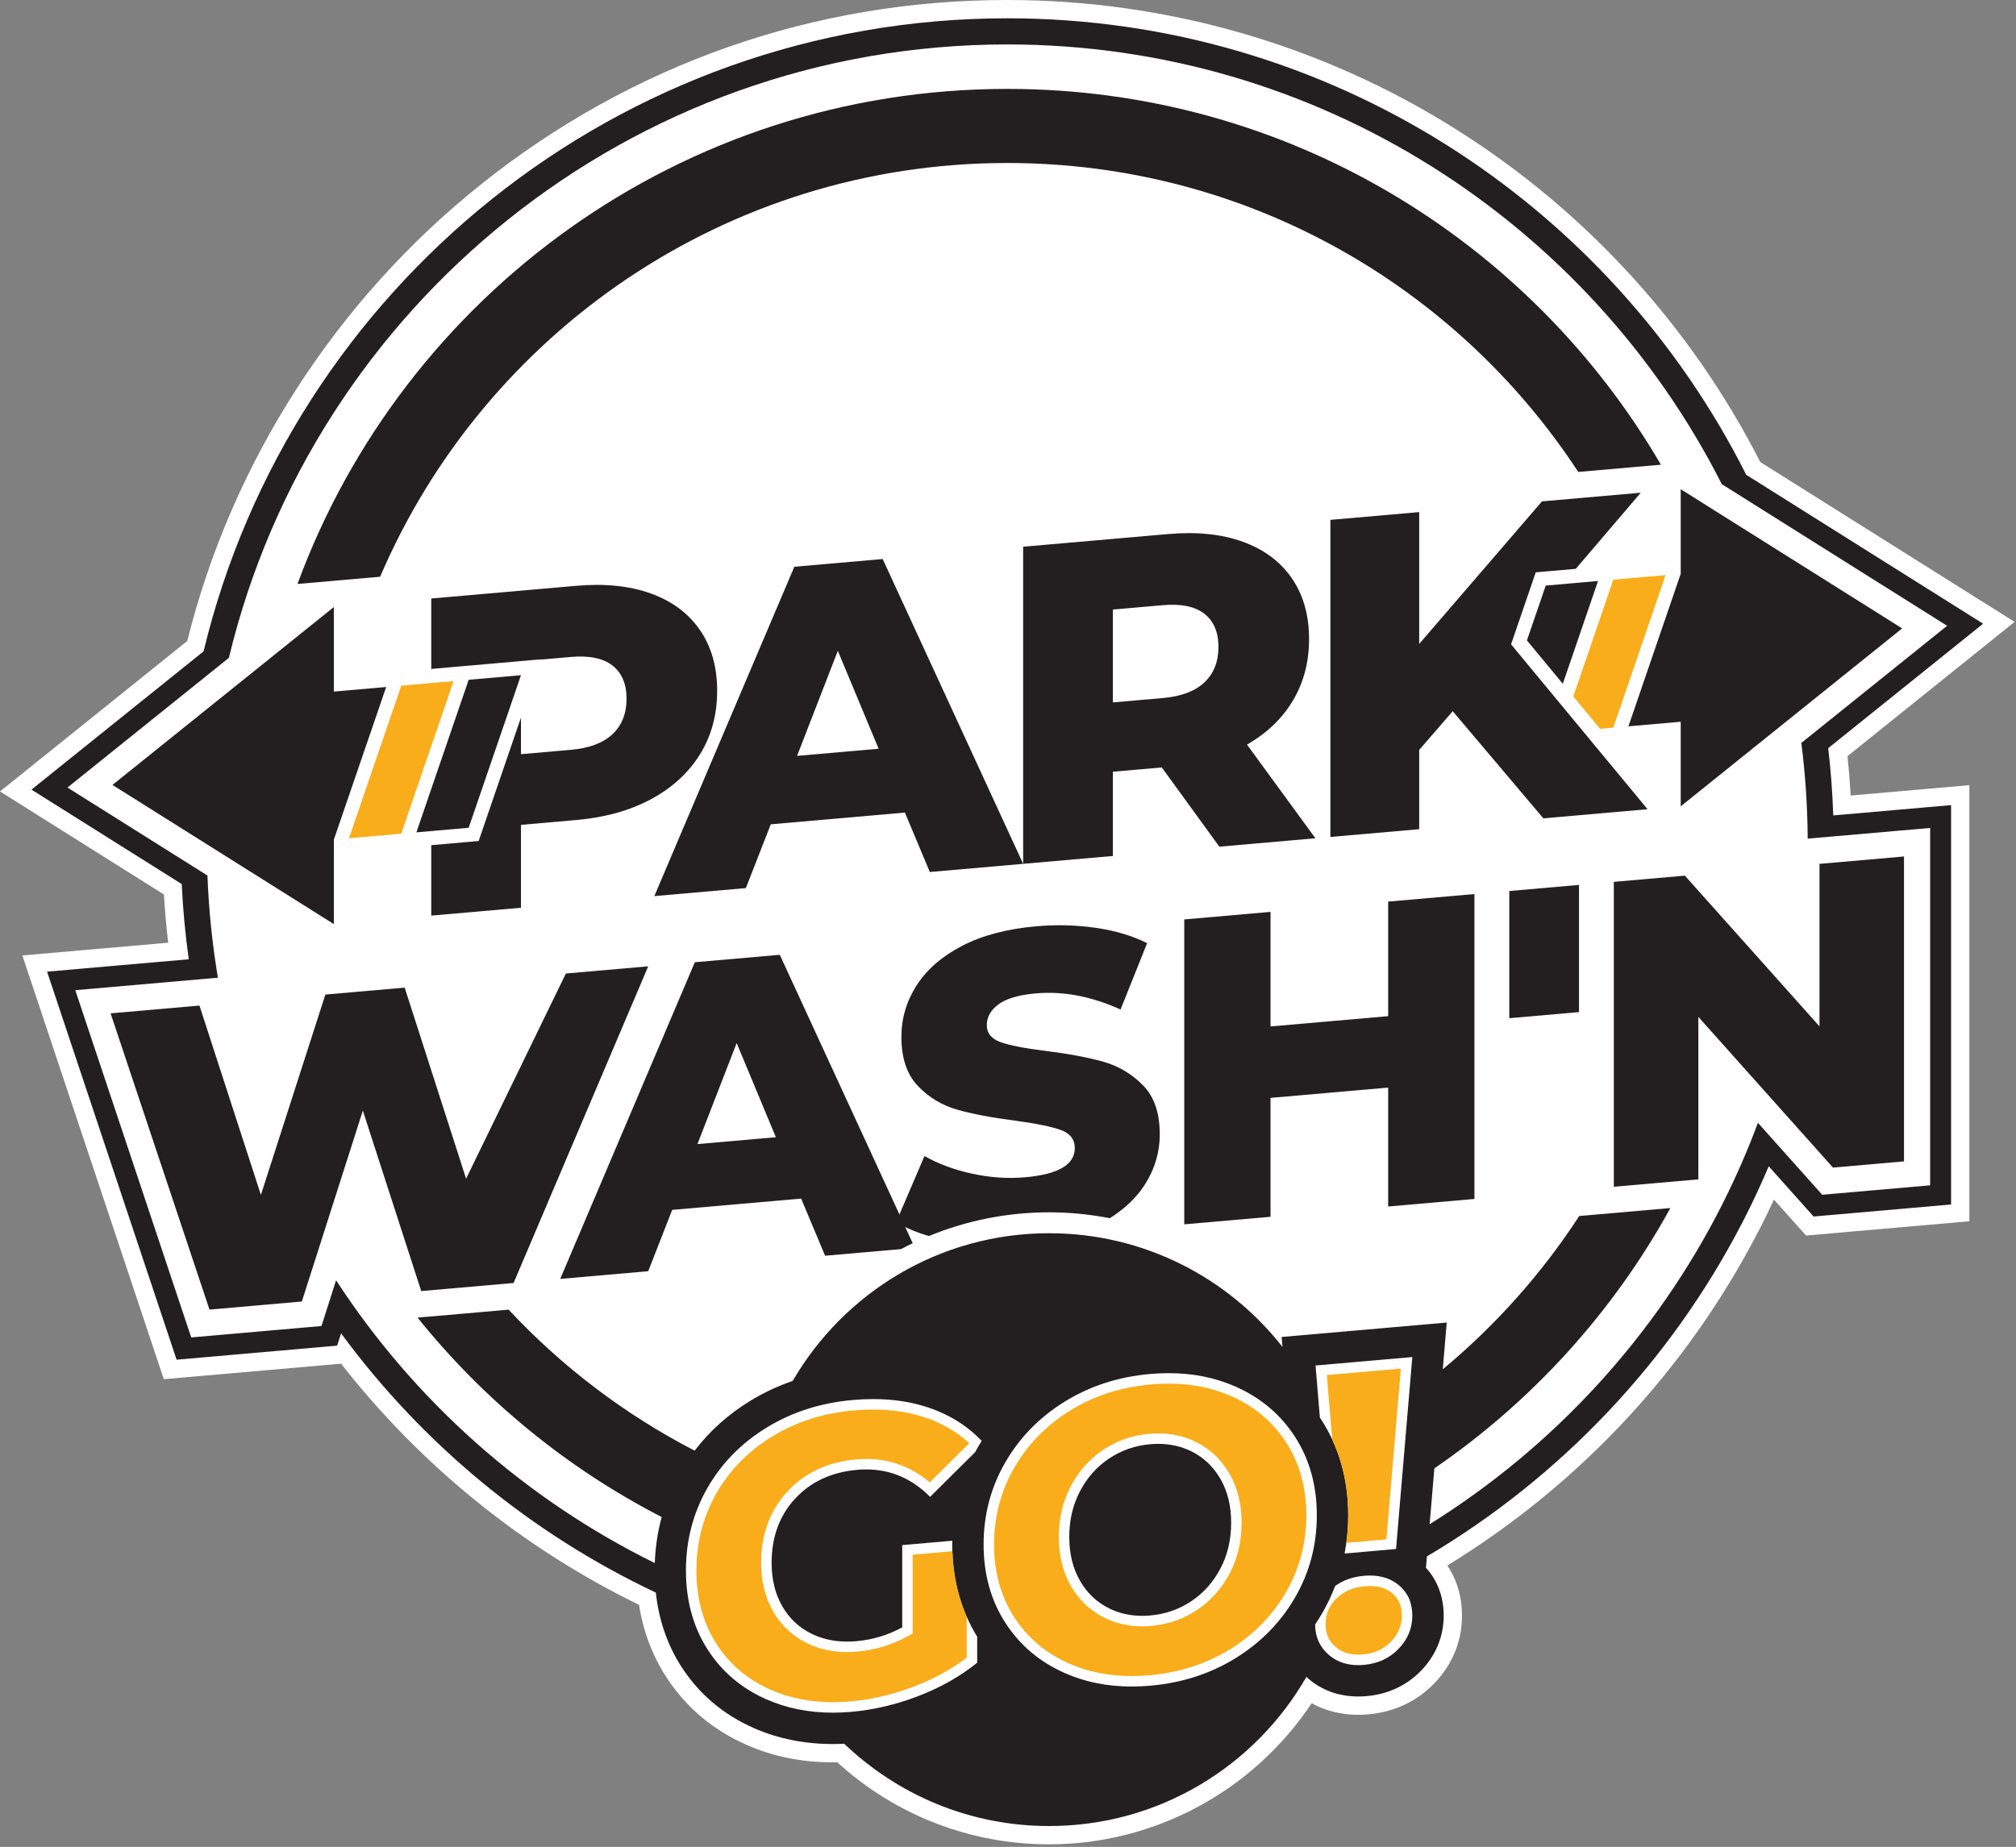
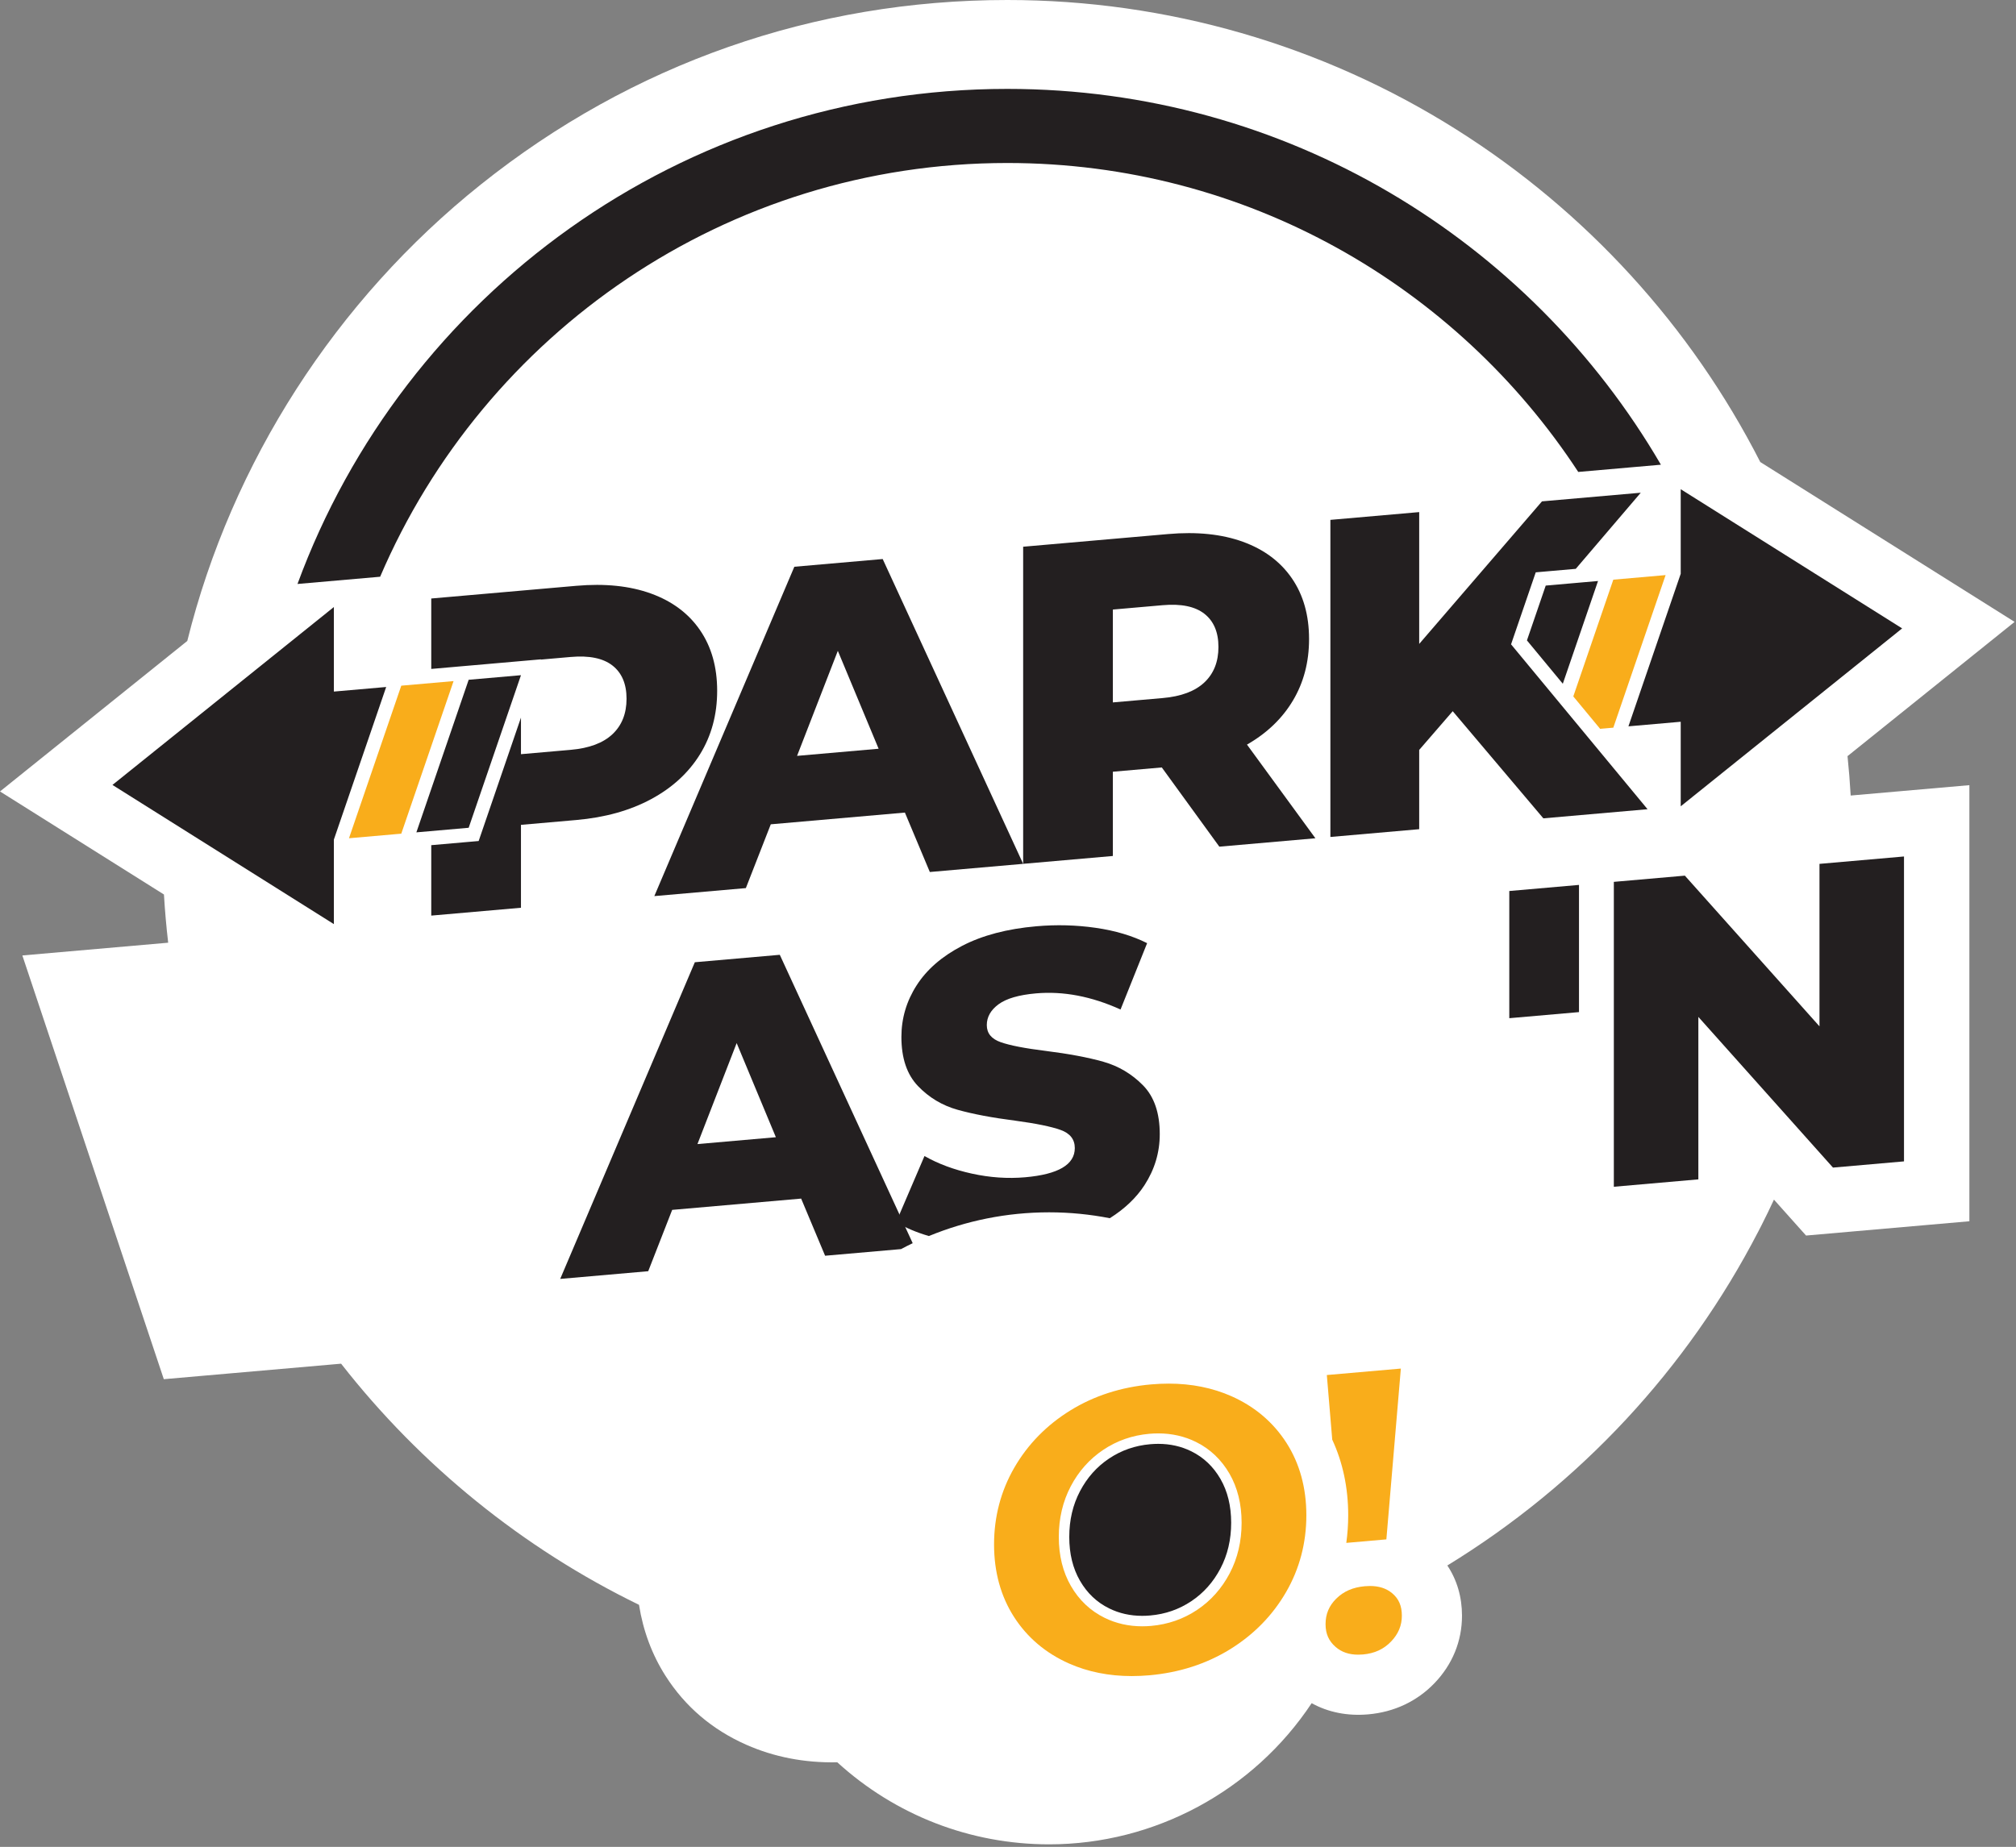
<svg xmlns="http://www.w3.org/2000/svg" width="514" height="471" viewBox="0 0 514 471" fill="none">
  <rect x="0" y="0" width="514" height="471" fill="#808080" stroke="none" />
  <path d="M471.045 192.832L513.643 158.597L448.799 117.829C431.107 83.161 404.359 53.873 371.376 33.068C337.079 11.434 297.465 -0 256.821 -0C207.531 -0 161.112 16.272 122.587 47.054C85.62 76.592 59.088 117.881 47.749 163.462L0 201.84L41.8 228.12C42.041 232.197 42.401 236.309 42.879 240.412L5.699 243.665L41.765 351.726L86.969 347.772C107.248 373.728 133.357 394.881 162.921 409.268C163.971 415.89 166.233 421.964 169.661 427.353C174.651 435.202 181.599 441.129 190.311 444.97C197.355 448.074 205.097 449.601 213.475 449.429C228.296 462.937 247.397 470.352 267.488 470.352C294.433 470.352 319.627 456.681 334.421 434.352C338.627 436.678 343.537 437.668 348.851 437.201C355.451 436.624 361.285 433.877 365.728 429.256C370.323 424.47 372.752 418.517 372.752 412.038C372.752 407.276 371.468 402.908 369.013 399.237C402.795 378.546 430.183 349.126 448.343 313.972L449.18 312.346C450.24 310.25 451.279 308.108 452.288 305.932L460.473 315.094L502.113 311.45V200.234L471.851 202.881C471.657 199.49 471.388 196.13 471.045 192.832Z" fill="white" />
-   <path d="M492.113 211.145V218.421V296.177V302.286L486.027 302.818L467.919 304.402L464.591 304.694L462.366 302.201L453.201 291.94L448.201 286.341C445.699 293.066 442.85 299.622 439.682 305.993L439.225 306.914C422.283 340.552 396.302 368.884 364.499 388.72L365.707 374.473C390.593 357.4 411.282 334.654 425.878 308.081L412.047 309.292L404.799 309.925L402.643 310.113C393.065 324.834 381.313 338.01 367.851 349.198L368.057 346.757L368.861 337.284L359.389 338.112L334.711 340.27L326.771 340.965L326.982 343.494C313.145 325.852 291.647 314.502 267.487 314.502C239.567 314.502 215.202 329.65 202.111 352.165C198.335 353.473 194.738 355.14 191.362 357.2C185.725 360.636 180.954 364.913 177.109 369.952C159.282 360.734 143.249 348.534 129.683 333.994L107.977 335.893L106.462 336.026C123.342 357.042 144.542 374.434 168.705 386.882C167.678 390.65 167.086 394.568 166.946 398.616C133.818 382.293 105.718 357.262 85.686 326.506L83.31 333.944L83.097 334.613L81.961 338.17L77.541 338.556L53.993 340.617L48.753 341.076L47.087 336.086L21.871 260.534L19.197 252.52L27.614 251.784L50.275 249.801L52.242 249.629L55.559 249.338C54.129 240.817 53.229 232.121 52.891 223.28L46.105 219.013L25.122 205.821L17.202 200.841L24.494 194.98L54.19 171.114L58.359 167.762C79.883 78.141 160.69 11.332 256.821 11.332C336.301 11.332 405.306 57.002 438.994 123.474L449.178 129.877L488.519 154.612L496.439 159.592L489.146 165.452L465.077 184.797L459.271 189.462C460.293 197.466 460.834 205.616 460.895 213.876L463.315 213.665L464.229 213.585L465.563 213.468L467.554 213.293L484.865 211.78L492.113 211.145ZM355.935 395.036L342.815 396.185C343.426 393.022 343.737 389.766 343.737 386.432C343.737 377.337 341.454 369.174 336.951 362.168C336.814 361.957 336.662 361.761 336.525 361.553L335.409 348.24L360.085 346.082L355.935 395.036ZM356.593 420.477C354.262 422.902 351.314 424.269 347.747 424.582C347.251 424.625 346.766 424.646 346.295 424.646C343.306 424.646 340.806 423.777 338.794 422.034C336.483 420.036 335.322 417.453 335.303 414.285C335.946 413.324 336.566 412.344 337.149 411.333C338.433 409.112 339.507 406.812 340.418 404.454C342.463 402.985 344.902 402.118 347.747 401.869C348.267 401.824 348.774 401.801 349.267 401.801C352.221 401.801 354.682 402.618 356.647 404.256C358.938 406.169 360.085 408.761 360.085 412.036C360.085 415.242 358.921 418.053 356.593 420.477ZM330.221 407.333C326.546 413.7 321.486 418.87 315.043 422.857C308.601 426.842 301.338 429.186 293.259 429.894C291.657 430.034 290.085 430.104 288.547 430.104C282.329 430.104 276.639 428.96 271.474 426.668C265.031 423.812 259.973 419.524 256.295 413.801C252.619 408.082 250.779 401.436 250.779 393.865C250.779 386.293 252.619 379.325 256.295 372.961C259.973 366.597 265.031 361.422 271.474 357.437C277.917 353.454 285.177 351.106 293.259 350.4C294.863 350.258 296.433 350.189 297.971 350.189C304.189 350.189 309.879 351.336 315.043 353.626C321.486 356.482 326.546 360.773 330.221 366.493C333.898 372.214 335.737 378.861 335.737 386.432C335.737 394.002 333.898 400.97 330.221 407.333ZM249.367 368.958C249.111 369.404 248.887 369.861 248.645 370.312L237.133 381.734C232.519 377.072 227.097 374.741 220.862 374.741C220.11 374.741 219.345 374.774 218.569 374.842C212.018 375.417 206.737 377.862 202.735 382.18C198.73 386.497 196.73 391.968 196.73 398.592C196.73 402.814 197.639 406.502 199.459 409.654C201.277 412.809 203.827 415.17 207.105 416.74C209.754 418.01 212.717 418.645 215.99 418.645C216.759 418.645 217.546 418.61 218.351 418.54C222.499 418.177 226.394 416.998 230.034 415.005V394.04L242.809 392.922C242.803 393.238 242.779 393.548 242.779 393.865C242.779 402.654 244.934 410.565 249.143 417.414V424.034C244.778 427.548 239.753 430.39 234.075 432.562C228.397 434.732 222.719 436.065 217.039 436.562C215.447 436.701 213.889 436.772 212.361 436.772C206.198 436.772 200.551 435.641 195.419 433.377C189.013 430.553 183.989 426.28 180.349 420.554C176.71 414.83 174.889 408.145 174.889 400.505C174.889 392.86 176.71 385.858 180.349 379.496C183.989 373.137 189.049 367.978 195.529 364.029C202.007 360.076 209.322 357.742 217.478 357.03C219.239 356.876 220.957 356.8 222.63 356.8C227.731 356.8 232.419 357.516 236.695 358.95C242.085 360.758 246.609 363.606 250.294 367.464C249.983 367.961 249.662 368.449 249.367 368.958ZM467.411 207.952C467.209 202.173 466.786 196.45 466.126 190.797L492.487 169.609L505.614 159.06L491.358 150.097L445.221 121.089C410.545 52.118 339.137 4.665 256.821 4.665C157.586 4.665 74.169 73.608 51.906 166.108L21.153 190.824L8.027 201.373L22.283 210.336L46.333 225.456C46.638 231.929 47.245 238.325 48.123 244.636L27.15 246.47L11.998 247.797L16.813 262.224L42.029 337.774L45.026 346.756L54.457 345.929L78.006 343.869L85.961 343.173L86.963 340.037C107.697 368.225 135.274 391.074 167.211 406.146C167.959 413.042 170.085 419.321 173.599 424.848C178.085 431.904 184.339 437.237 192.193 440.698C198.325 443.401 205.11 444.772 212.361 444.772C213.307 444.772 214.274 444.744 215.246 444.697C228.821 457.688 247.215 465.684 267.487 465.684C295.567 465.684 320.053 450.361 333.087 427.633C333.249 427.781 333.393 427.94 333.559 428.086C337.005 431.069 341.41 432.646 346.295 432.646C346.995 432.646 347.718 432.614 348.443 432.552C353.903 432.073 358.714 429.814 362.362 426.021C366.106 422.122 368.085 417.288 368.085 412.036C368.085 407.256 366.529 403.081 363.559 399.821L363.805 396.924C397.939 376.721 425.929 347.186 444.194 311.832L445.015 310.238C447.135 306.048 449.113 301.774 450.955 297.43L458.389 305.756L462.395 310.24L468.385 309.716L486.491 308.132L497.446 307.173V296.177V218.421V205.325L484.401 206.466L467.411 207.952Z" fill="#231F20" />
  <path d="M303.744 370.121C301.174 368.853 298.36 368.217 295.302 368.217C294.633 368.217 293.953 368.249 293.261 368.309C289.4 368.646 285.906 369.863 282.777 371.955C279.646 374.049 277.169 376.83 275.352 380.303C273.53 383.774 272.621 387.655 272.621 391.953C272.621 396.249 273.53 399.973 275.352 403.125C277.169 406.278 279.646 408.629 282.777 410.173C285.346 411.443 288.16 412.078 291.221 412.078C291.889 412.078 292.569 412.047 293.261 411.986C297.117 411.649 300.612 410.433 303.744 408.338C306.872 406.247 309.346 403.463 311.169 399.99C312.988 396.521 313.897 392.638 313.897 388.342C313.897 384.045 312.988 380.323 311.169 377.169C309.346 374.015 306.872 371.667 303.744 370.121Z" fill="#231F20" />
  <path d="M96.92 147.082C123.472 85.042 185.068 41.568 256.822 41.568C317.749 41.568 371.348 72.916 402.393 120.356L423.466 118.512C390.061 61.196 327.945 22.671 256.822 22.671C173.738 22.671 102.934 75.238 75.848 148.926L96.92 147.082Z" fill="#231F20" />
-   <path d="M165.269 246.434L130.945 327.194L107.395 329.254L92.511 283.237L76.959 331.917L53.41 333.977L28.195 258.426L50.855 256.445L66.518 304.727L82.958 253.635L103.175 251.866L118.837 300.594L144.274 248.271L165.269 246.434Z" fill="#231F20" />
  <path d="M261.37 300.232C256.926 300.62 252.408 300.313 247.818 299.307C243.224 298.303 239.19 296.804 235.708 294.813L228.488 311.661C230.826 313.093 233.608 314.279 236.83 315.219C246.291 311.331 256.64 309.171 267.487 309.171C272.779 309.171 277.95 309.697 282.96 310.672C286.75 308.279 289.708 305.472 291.806 302.235C294.396 298.231 295.692 293.896 295.692 289.231C295.692 283.825 294.267 279.675 291.416 276.775C288.564 273.877 285.195 271.876 281.308 270.772C277.42 269.668 272.512 268.748 266.591 268.005C261.331 267.356 257.518 266.616 255.148 265.785C252.779 264.956 251.594 263.505 251.594 261.431C251.594 259.359 252.594 257.587 254.594 256.113C256.592 254.645 259.776 253.717 264.146 253.335C271.107 252.725 278.288 254.096 285.695 257.448L292.471 240.527C288.695 238.636 284.324 237.333 279.364 236.619C274.402 235.905 269.367 235.771 264.258 236.219C256.776 236.872 250.464 238.536 245.318 241.208C240.17 243.879 236.302 247.237 233.71 251.276C231.118 255.317 229.822 259.708 229.822 264.447C229.822 269.853 231.228 274.025 234.043 276.963C236.858 279.901 240.226 281.921 244.152 283.021C248.075 284.121 252.964 285.045 258.815 285.793C264.146 286.512 268.015 287.303 270.422 288.165C272.828 289.029 274.032 290.571 274.032 292.792C274.032 297.013 269.811 299.492 261.37 300.232Z" fill="#231F20" />
  <path d="M177.823 291.767L187.82 266.01L197.817 290.018L177.823 291.767ZM210.369 320.243L229.729 318.55C230.709 318.03 231.696 317.522 232.7 317.042L198.817 243.498L177.156 245.394L142.832 326.152L165.271 324.188L171.38 308.548L204.26 305.671L210.369 320.243Z" fill="#231F20" />
-   <path d="M375.92 228.005V305.761L353.927 307.686V277.361L323.935 279.985V310.31L301.941 312.234V234.477L323.935 232.553V261.768L353.927 259.144V229.929L375.92 228.005Z" fill="#231F20" />
  <path d="M384.809 227.228L402.582 225.673V258.109L384.809 259.664V227.228Z" fill="#231F20" />
  <path d="M485.445 218.423V296.179L467.338 297.764L433.014 259.335V300.767L411.465 302.652V224.895L429.572 223.311L463.896 261.742V220.308L485.445 218.423Z" fill="#231F20" />
  <path d="M484.972 160.256L428.517 124.761V146.322L415.184 185.233L428.517 184.066V205.629L484.972 160.256Z" fill="#231F20" />
  <path d="M411.332 185.573L424.665 146.662L411.332 147.829L401.129 177.603L407.969 185.867L411.332 185.573Z" fill="#F9AD1B" />
  <path d="M398.455 174.371L407.433 148.171L403.335 148.528L401.759 148.667L394.099 149.338L392.046 155.33L389.309 163.319L398.455 174.371Z" fill="#231F20" />
  <path d="M406.199 189.621L385.289 164.357L385.246 164.361L390.705 148.435L391.553 145.959L394.099 145.736L401.758 145.067L418.33 125.655L393.145 127.859L361.838 164.215V130.597L339.195 132.579V213.445L361.838 211.464V191.248L370.387 181.372L393.493 208.695L420.062 206.371L406.199 189.621Z" fill="#231F20" />
  <path d="M307.073 156.528C304.685 154.657 301.142 153.928 296.445 154.338L283.737 155.45V179.133L296.445 178.021C301.142 177.61 304.685 176.28 307.073 174.029C309.458 171.781 310.654 168.769 310.654 164.994C310.654 161.222 309.458 158.398 307.073 156.528ZM296.213 195.717L283.737 196.808V218.296L260.863 220.297V139.429L297.83 136.196C305.147 135.556 311.501 136.212 316.891 138.166C322.282 140.121 326.439 143.222 329.369 147.472C332.294 151.722 333.758 156.889 333.758 162.973C333.758 168.828 332.389 174.049 329.657 178.638C326.923 183.23 323.015 186.98 317.931 189.889L335.375 213.778L310.883 215.92L296.213 195.717Z" fill="#231F20" />
  <path d="M224.013 190.946L213.615 165.978L203.219 192.766L224.013 190.946ZM230.713 207.226L196.519 210.218L190.164 226.485L166.828 228.527L202.525 144.537L225.052 142.566L260.865 220.301L237.068 222.382L230.713 207.226Z" fill="#231F20" />
  <path d="M178.458 160.675C175.53 156.425 171.372 153.323 165.982 151.369C160.589 149.415 154.236 148.757 146.92 149.397L109.953 152.632V170.593L115.642 170.096L116.946 169.981L119.492 169.759L120.733 169.651L132.825 168.592L137.916 168.147L137.894 168.209L145.533 167.541C150.23 167.131 153.773 167.859 156.161 169.731C158.548 171.601 159.744 174.424 159.744 178.197C159.744 181.971 158.548 184.983 156.161 187.232C153.773 189.483 150.23 190.812 145.533 191.223L132.825 192.335V183L122.886 212.005L122.038 214.48L119.492 214.703L109.953 215.537V233.5L132.825 231.499V210.357L146.92 209.124C154.236 208.484 160.589 206.715 165.982 203.816C171.372 200.92 175.53 197.109 178.458 192.387C181.384 187.664 182.848 182.26 182.848 176.175C182.848 170.092 181.384 164.925 178.458 160.675Z" fill="#231F20" />
  <path d="M119.493 211.103L132.827 172.192L119.493 173.359L106.16 212.27L119.493 211.103Z" fill="#231F20" />
  <path d="M102.31 212.607L115.643 173.696L102.31 174.863L88.977 213.773L102.31 212.607Z" fill="#F9AD1B" />
  <path d="M28.672 200.177L85.126 235.672V214.111L98.46 175.2L85.126 176.367V154.805L28.672 200.177Z" fill="#231F20" />
-   <path d="M242.833 395.597L232.7 396.484V415.005V416.585L231.313 417.345C227.365 419.507 223.083 420.801 218.583 421.196C217.704 421.273 216.832 421.312 215.988 421.312C212.328 421.312 208.951 420.583 205.951 419.144C202.192 417.344 199.229 414.599 197.148 410.987C195.101 407.441 194.063 403.271 194.063 398.592C194.063 391.304 196.321 385.172 200.777 380.365C205.225 375.569 211.133 372.816 218.335 372.185C219.185 372.112 220.035 372.073 220.861 372.073C226.937 372.073 232.376 374.08 237.065 378.043L247.124 368.063C243.98 365.149 240.196 362.939 235.845 361.477C231.864 360.143 227.417 359.465 222.629 359.465C221.041 359.465 219.387 359.54 217.709 359.687C210.007 360.359 203.011 362.585 196.916 366.304C190.856 370 186.06 374.883 182.663 380.821C179.273 386.744 177.555 393.367 177.555 400.505C177.555 407.596 179.251 413.86 182.599 419.124C185.932 424.368 190.608 428.343 196.493 430.937C201.261 433.039 206.599 434.105 212.359 434.105C213.803 434.105 215.299 434.037 216.805 433.905C222.213 433.432 227.703 432.141 233.121 430.071C238.089 428.171 242.576 425.707 246.476 422.736V412.341C244.24 407.233 243.031 401.625 242.833 395.597Z" fill="#F9AD1B" />
  <path d="M313.529 401.229C311.503 405.088 308.709 408.224 305.224 410.556C301.731 412.892 297.784 414.267 293.492 414.645C292.725 414.711 291.961 414.745 291.22 414.745C287.76 414.745 284.52 414.012 281.593 412.564C277.995 410.789 275.116 408.061 273.039 404.456C270.992 400.913 269.952 396.704 269.952 391.954C269.952 387.242 270.973 382.904 272.988 379.064C275.003 375.214 277.797 372.076 281.292 369.739C284.788 367.401 288.736 366.028 293.027 365.652C293.791 365.585 294.557 365.551 295.3 365.551C298.755 365.551 301.992 366.284 304.921 367.73C308.517 369.508 311.393 372.235 313.476 375.835C315.524 379.391 316.561 383.596 316.561 388.343C316.561 393.051 315.543 397.387 313.529 401.229ZM313.961 356.064C309.161 353.935 303.78 352.856 297.969 352.856C296.516 352.856 295.008 352.924 293.492 353.056C285.869 353.723 278.933 355.96 272.877 359.705C266.841 363.439 262.039 368.348 258.603 374.295C255.18 380.223 253.445 386.808 253.445 393.865C253.445 400.879 255.159 407.101 258.537 412.36C261.909 417.607 266.625 421.601 272.556 424.231C277.349 426.36 282.729 427.438 288.547 427.438C290.001 427.438 291.507 427.371 293.027 427.239C300.653 426.569 307.588 424.332 313.64 420.591C319.675 416.856 324.477 411.948 327.909 406C331.333 400.078 333.068 393.493 333.068 386.432C333.068 379.416 331.355 373.193 327.976 367.935C324.604 362.687 319.889 358.693 313.961 356.064Z" fill="#F9AD1B" />
  <path d="M340.538 420.018C342.064 421.338 343.946 421.98 346.294 421.98C346.686 421.98 347.098 421.962 347.514 421.926C350.445 421.668 352.786 420.591 354.67 418.628C356.52 416.704 357.418 414.547 357.418 412.036C357.418 409.538 356.63 407.716 354.938 406.304C353.456 405.068 351.601 404.467 349.268 404.467C348.853 404.467 348.42 404.488 347.98 404.526C344.953 404.79 342.564 405.831 340.674 407.71C338.85 409.52 337.965 411.646 337.965 414.204C337.965 416.652 338.784 418.499 340.538 420.018Z" fill="#F9AD1B" />
  <path d="M338.289 350.667L339.669 367.146C342.362 372.954 343.738 379.413 343.738 386.434C343.738 388.823 343.568 391.169 343.254 393.473L353.47 392.578L357.162 349.017L338.289 350.667Z" fill="#F9AD1B" />
</svg>